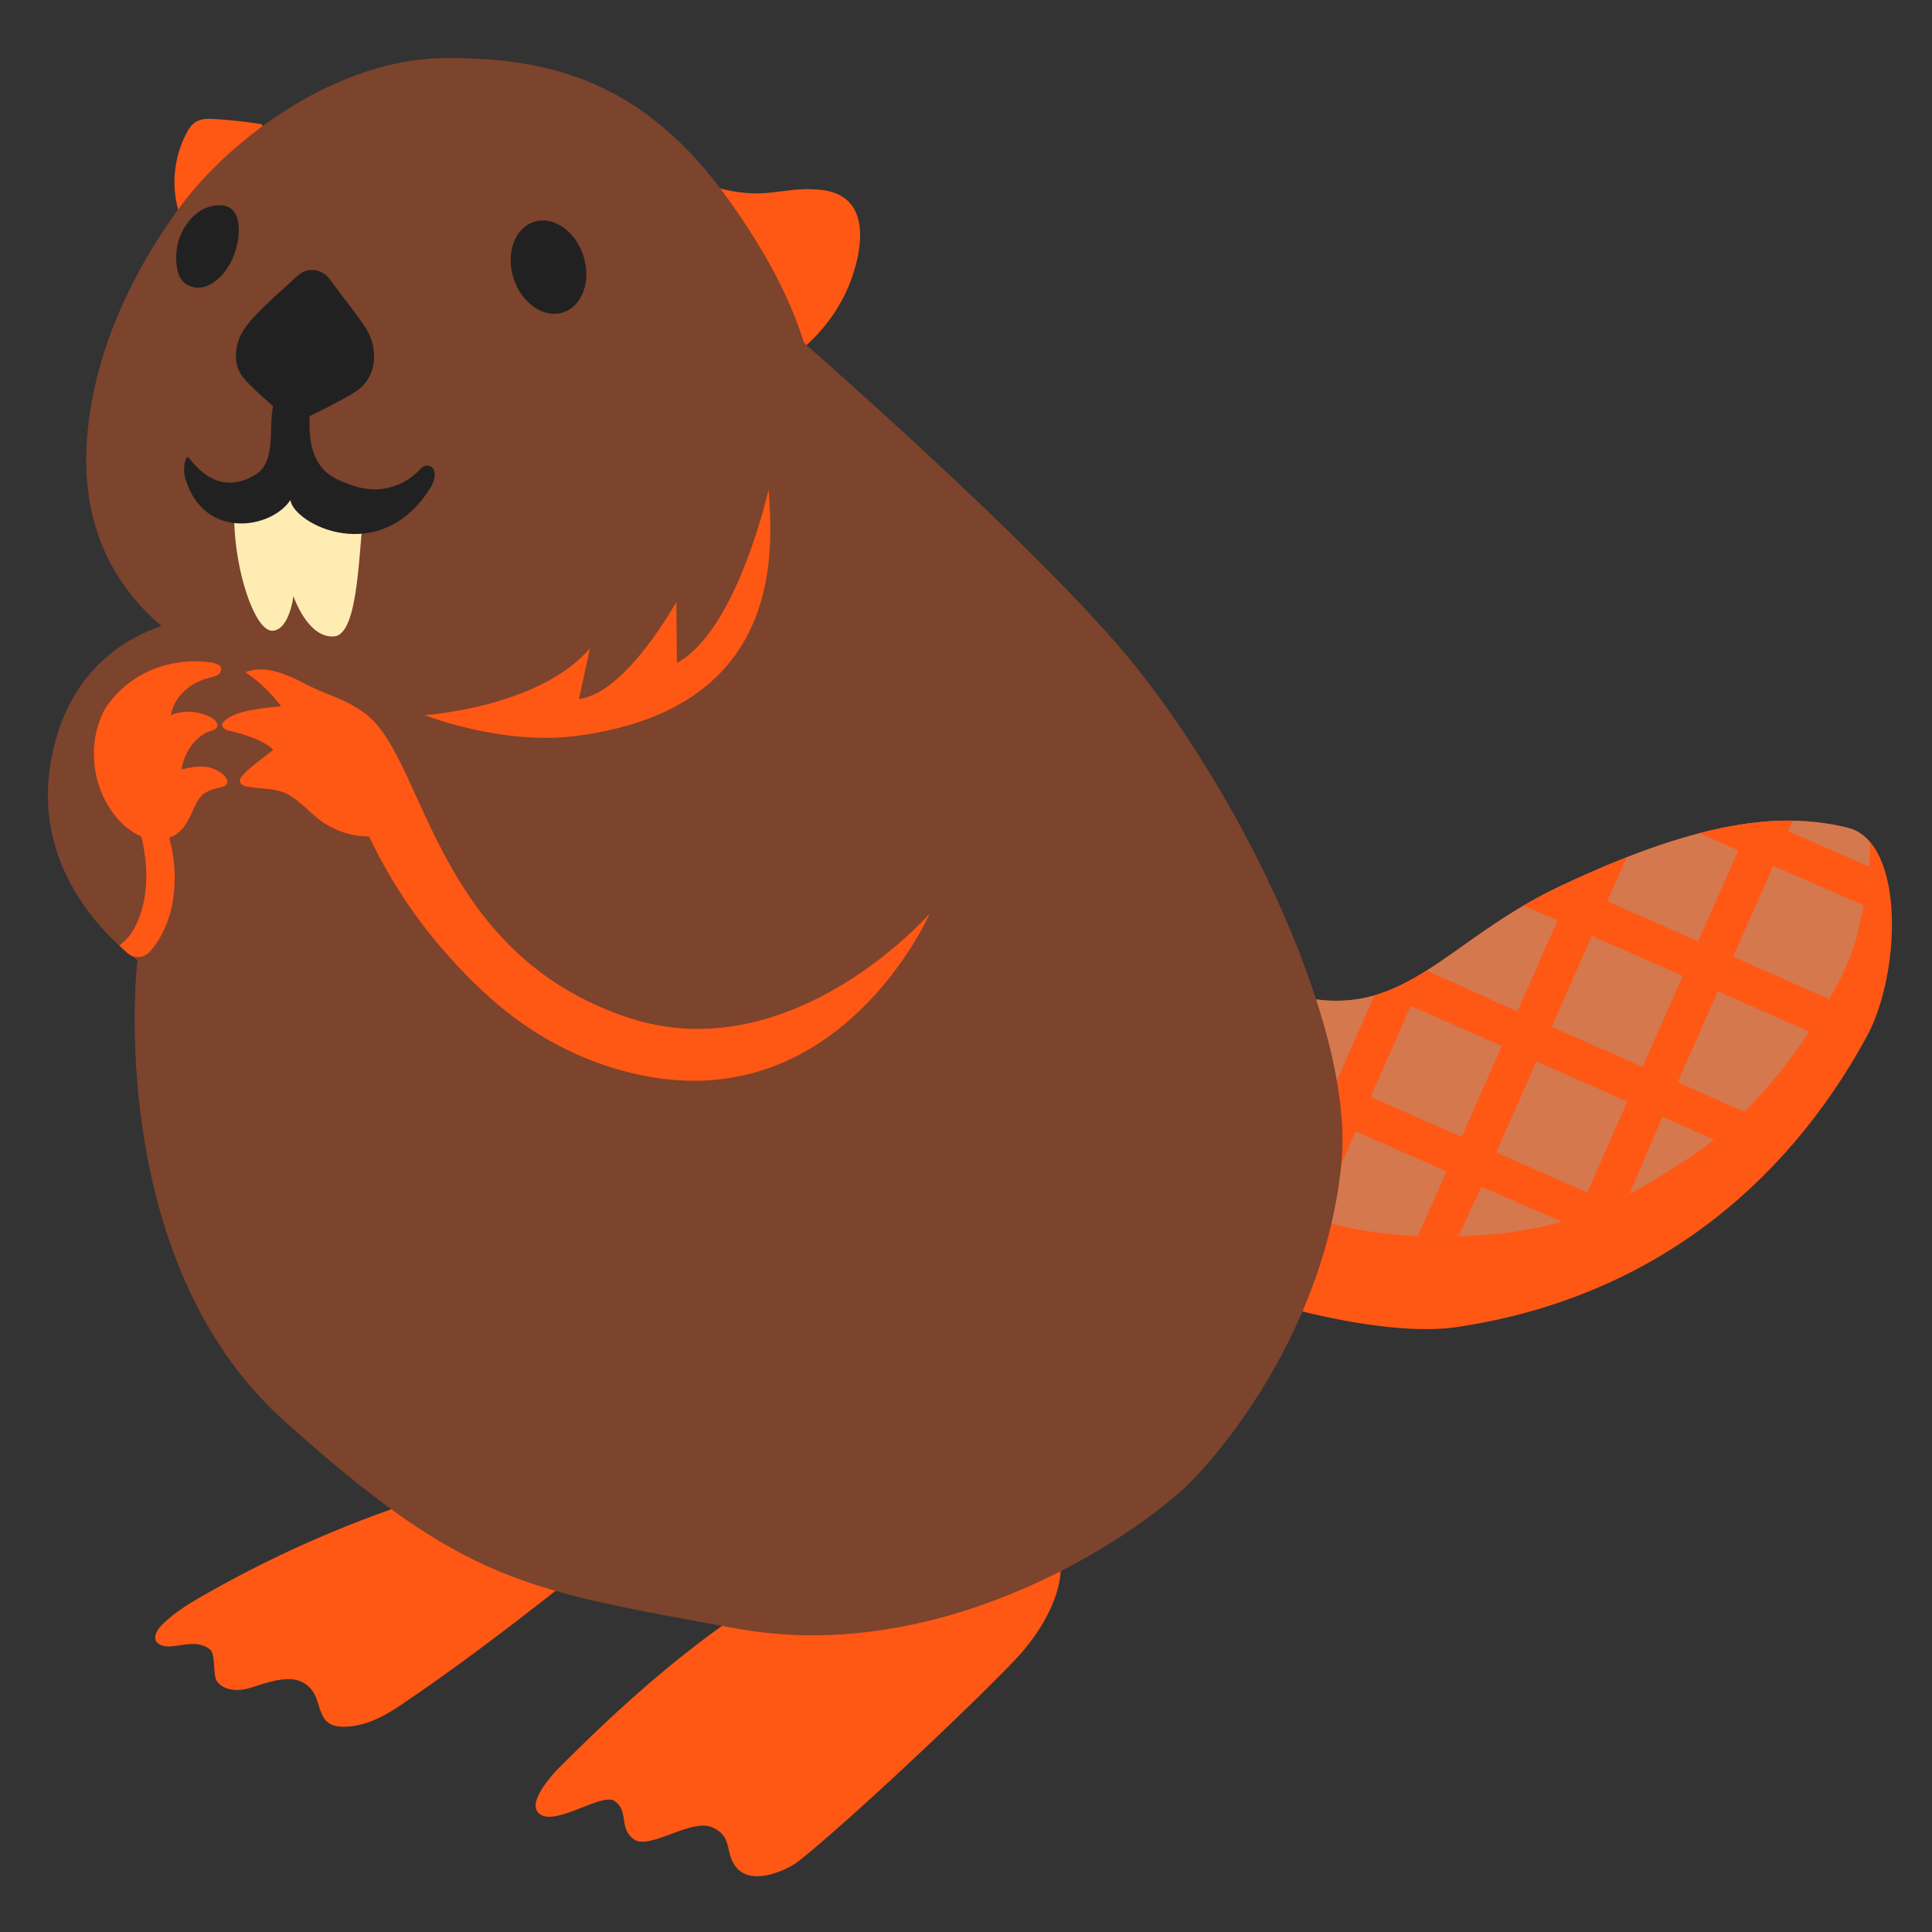
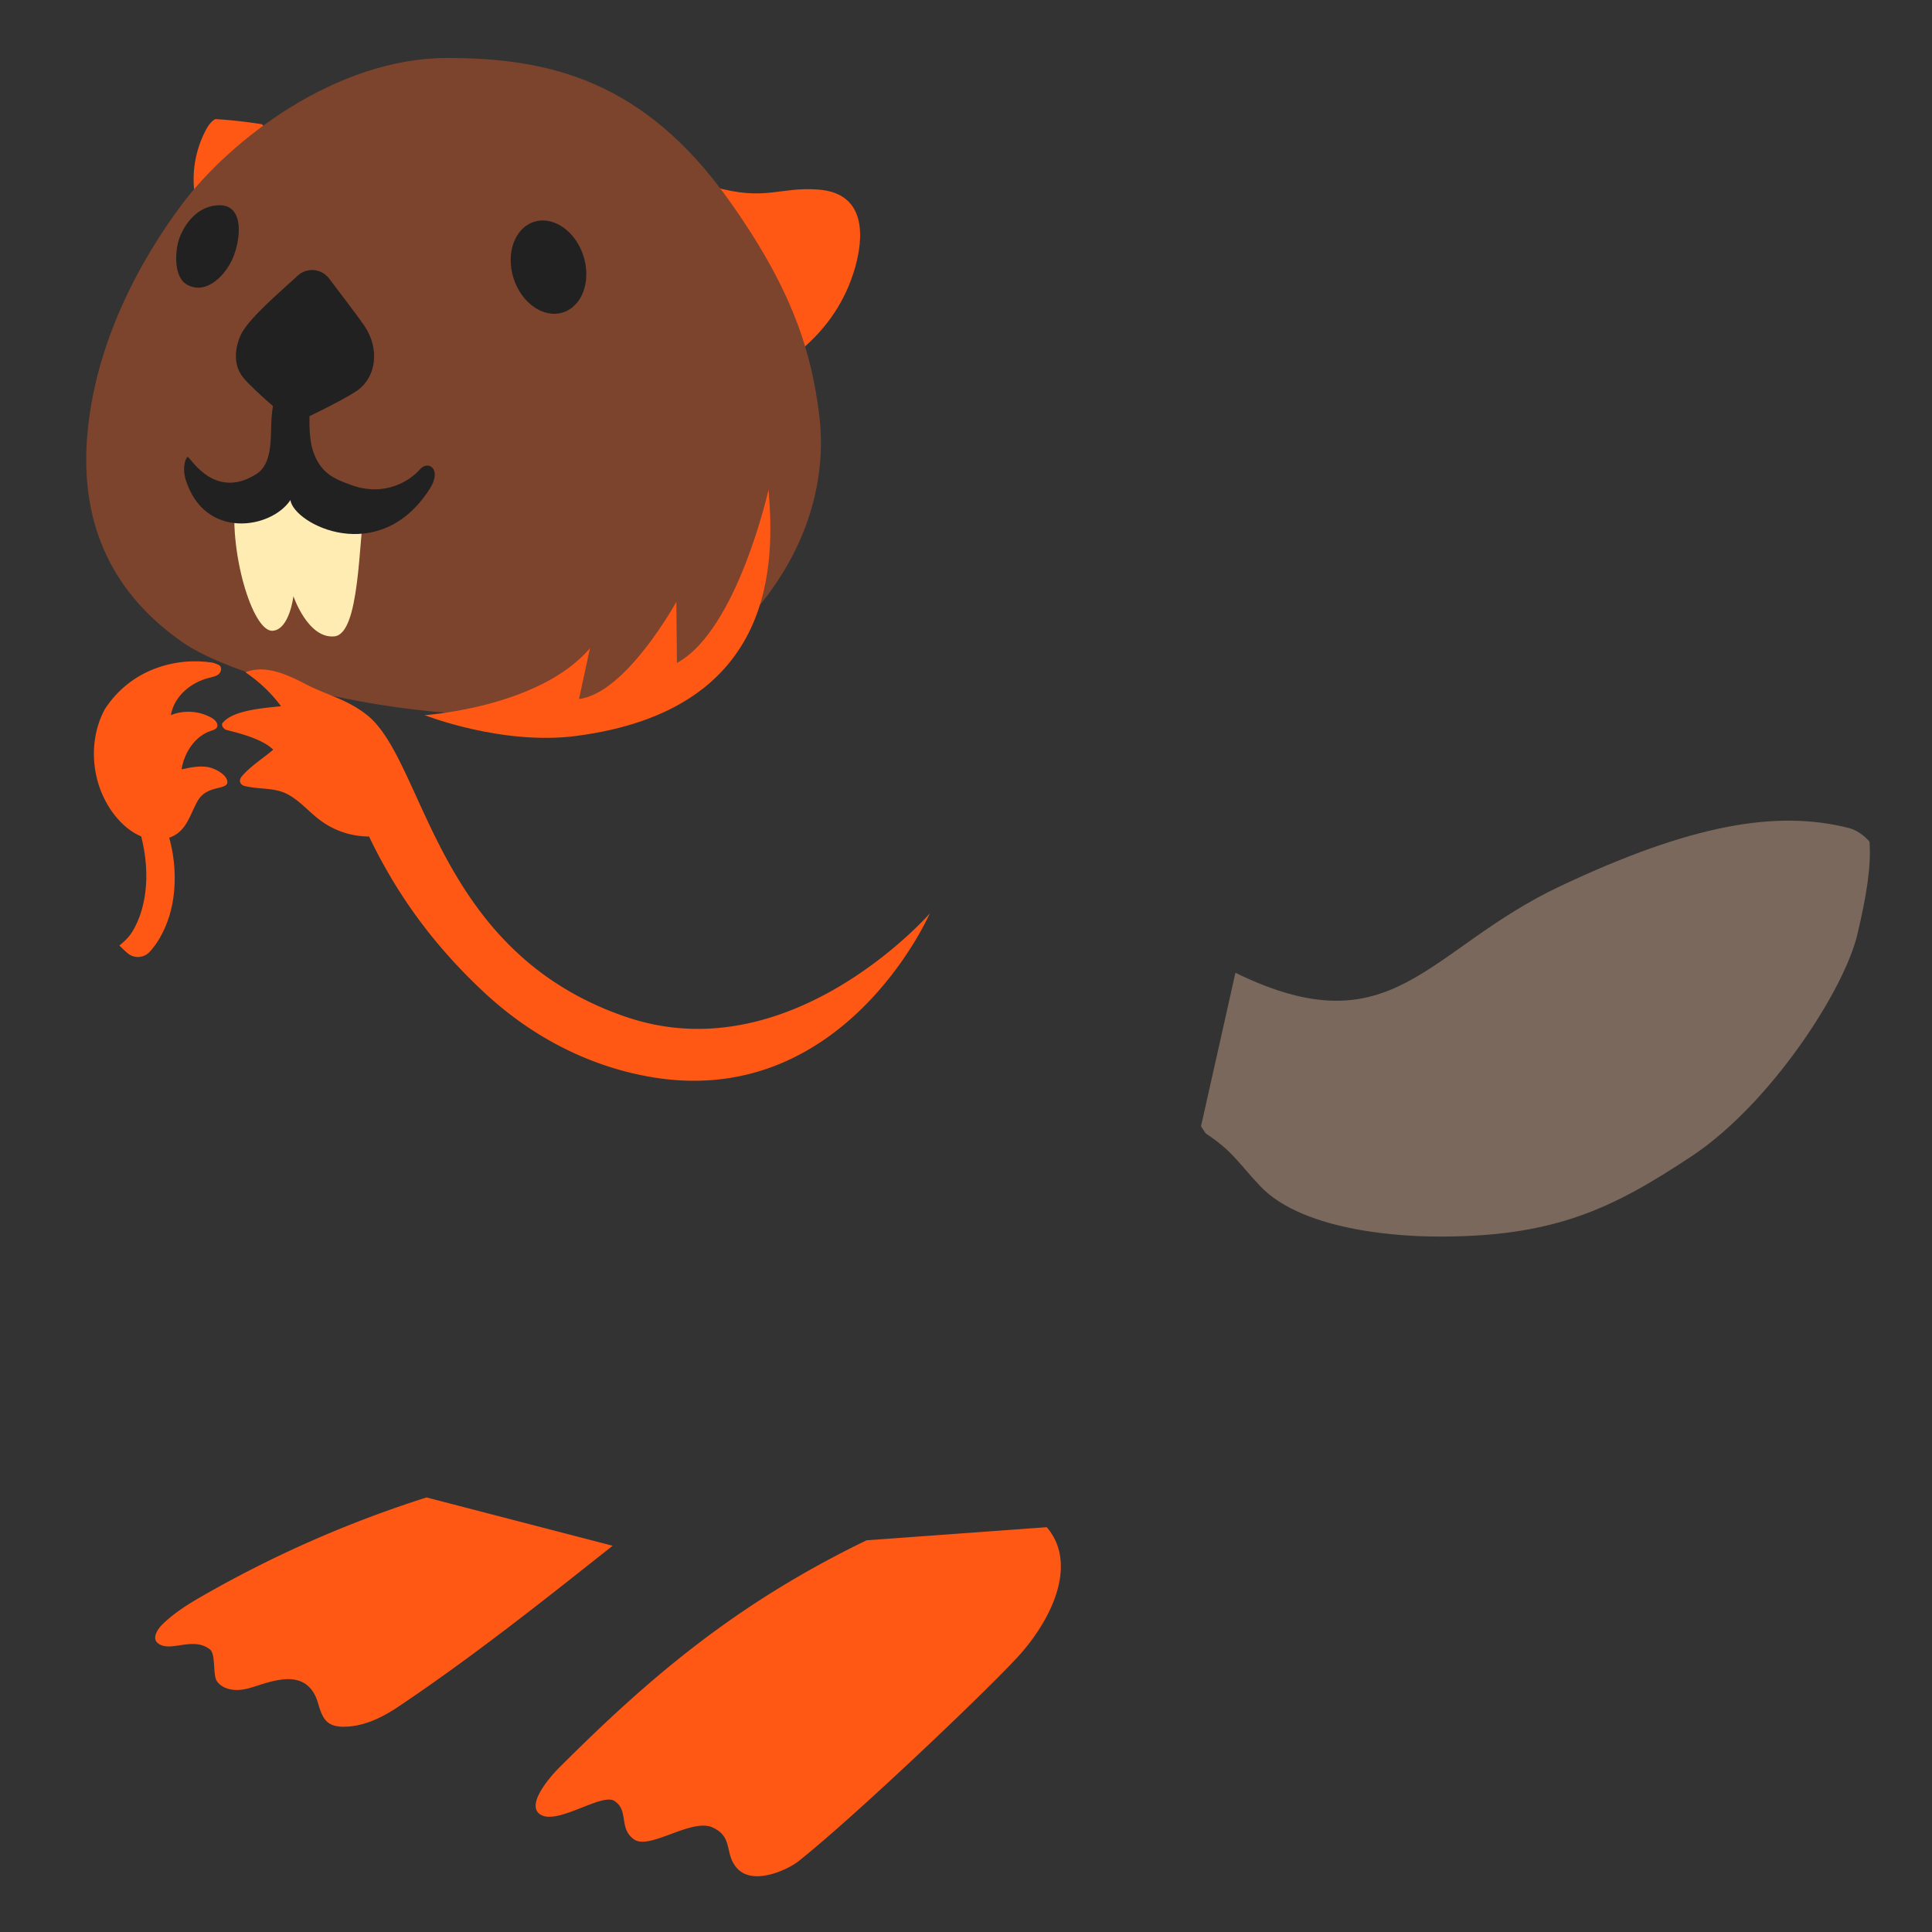
<svg xmlns="http://www.w3.org/2000/svg" width="32" height="32" viewBox="0 0 128 128">
  <rect x="0" y="0" width="128" height="128" fill="#333333" stroke="none" />
-   <path fill="#ff5714" d="M77.52 83.78c4.93 2.51 14.08 4.86 18.94 4.15c12.6-1.85 21.69-9.13 27.2-19.22c2.33-4.27 2.53-12.92-1.21-13.86c-4.74-1.19-10.37-.26-19.11 3.87c-8.89 4.2-11.03 10.84-21.5 5.73" />
  <path fill="#b3937c" d="M79.88 75.09c1.83 1.22 2.09 1.88 3.6 3.48c2.97 3.16 9.99 3.33 11.35 3.35c8.09.11 12-1.85 17.22-5.3s10.13-10.99 11.01-14.73c.61-2.58.92-4.54.8-6.13c-.39-.44-.85-.77-1.4-.91c-4.74-1.19-10.37-.26-19.11 3.87c-8.89 4.2-11.03 10.84-21.5 5.73l-2.28 10.17z" opacity="0.55" />
-   <path fill="#ff5714" d="M123.47 59.99c.18-.95.31-1.8.37-2.57l-5.37-2.35l.31-.7c-1.85-.03-3.89.24-6.19.83l2.58 1.14l-2.66 6.03l-6.03-2.66l1.29-2.91c-1.07.42-5.12 2.14-6.83 3.2l2.25.99l-2.66 6.03l-6-2.72c-1.13.71-2.25 1.29-3.46 1.64l-6.05 13.68c.73.37 1.53.66 2.34.89l2.46-5.56l6.03 2.66s-1.25 2.79-1.91 4.28c.39.02 2.11.03 2.69.01l1.51-3.28l5.33 2.31c1.6-.46 3.05-1.08 4.49-1.83l2.18-5.12l3.42 1.53c.69-.56 1.37-1.18 2.02-1.84l-4.43-1.97l2.66-6.03l6.08 2.69c.49-.73.93-1.45 1.32-2.15l-6.39-2.83l2.66-6.03zM96.84 75.33l-6.03-2.66l2.66-6.03l6.03 2.66zm8.32 3.68l-6.03-2.66l2.66-6.03l6.03 2.66zm3.67-8.32l-6.03-2.66l2.66-6.03l6.03 2.66z" />
-   <path fill="#ff5714" d="M17.36 8.23c-1.03-.16-2.06-.28-3.1-.34c-.43-.03-.9-.04-1.27.18c-.31.18-.51.5-.67.82a6.975 6.975 0 0 0-.29 5.69c.18.45.53.95 1 .87c.19-.03.34-.15.49-.27a29.82 29.82 0 0 0 4.08-3.86c.21-.24.41-.63.16-.84" />
+   <path fill="#ff5714" d="M17.36 8.23c-1.03-.16-2.06-.28-3.1-.34c-.31.18-.51.5-.67.82a6.975 6.975 0 0 0-.29 5.69c.18.45.53.95 1 .87c.19-.03.34-.15.49-.27a29.82 29.82 0 0 0 4.08-3.86c.21-.24.41-.63.16-.84" />
  <path fill="#ff5714" d="M57.41 102.05c-8.65 4.19-14.38 9.08-20.38 15.08c-.45.45-2.33 2.5-1.17 3.12c1.16.62 4.03-1.48 4.85-.93c.98.65.26 1.8 1.29 2.54s3.8-1.42 5.2-.79c1.4.63.78 1.71 1.6 2.67c1.07 1.26 3.45.09 4.09-.42c3.77-2.98 13.16-11.93 14.82-13.86c2.2-2.56 3.6-6 1.64-8.28m-41.09-1.97a76.12 76.12 0 0 0-14.73 6.46c-.97.55-1.93 1.14-2.73 1.91c-.35.33-.73.92-.38 1.25c.8.73 2.33-.46 3.49.45c.4.32.17 1.7.47 2.12c.32.44.93.6 1.48.56s1.07-.25 1.6-.41c1.17-.35 2.37-.57 3.14.35c.48.58.45 1.12.76 1.74c.21.43.56.77 1.43.76c1.32-.01 2.53-.61 3.62-1.34c4.92-3.3 9.55-6.98 14.18-10.65" />
  <path fill="#ff5714" d="M47.3 12.38c3.46.97 4.32-.02 6.92.18c3.33.25 2.93 3.4 2.44 5.14c-.63 2.23-1.87 4.04-3.64 5.53c-.3.25-.64.51-1.04.54c-.47.04-.9-.25-1.26-.55c-2.36-1.93-3.86-4.88-4.03-7.92" />
-   <path fill="#7c432d" d="M12.16 41.12s-6.13.71-8.28 7.29C.73 58.03 9.1 63.61 9.1 63.61s-2.3 19.71 9.71 30.51s15.93 11.2 29.97 13.77s27.13-6.48 30.51-10.12s8.64-11.23 9.58-20.67c.94-9.43-7.42-25.94-14.98-34.56S50.8 20.56 50.8 20.56L28.4 41.44z" />
  <path fill="#7c432d" d="M48.27 13.23c-5.59-7.84-11.8-9.39-18.63-9.39c-7.37 0-14.36 5.41-17.58 9.69c-2.6 3.47-5.84 9.11-6.3 15.6c-.36 5.1 1.26 9.87 6.3 13.4c5.04 3.53 25.07 7.74 33.29 2.09c7.2-4.95 9.64-11.6 8.92-17.18c-.51-4.01-1.67-8.14-6-14.21" />
  <ellipse cx="36.34" cy="17.7" fill="#212121" rx="2.43" ry="3.15" transform="rotate(-17.768 36.335 17.7)" />
  <path fill="#ffecb3" d="M15.62 32.75c-.52 3.64 1.09 9.12 2.44 9.04c1.12-.07 1.38-2.29 1.38-2.29s.96 2.84 2.72 2.66c1.68-.18 1.6-6.19 2.03-9.13l-5.7-2.33z" />
  <path fill="#212121" d="M11.84 15.91c.33-1.02 1.26-2.35 2.77-2.31c1.61.05 1.33 2.36.78 3.58c-.56 1.22-1.85 2.4-3.06 1.64c-.83-.52-.72-2.19-.49-2.91" />
  <path fill="#ff5714" d="M41.53 67.39c-12.8-4.32-13.34-17.07-17.28-20.07c-1.34-1.03-2.63-1.28-3.99-1.99c-1.25-.65-2.69-1.31-4-.79c.9.61 1.71 1.37 2.36 2.25c-1.3.13-3.23.29-3.87 1.11c-.11.14.04.36.2.44c.16.08 2.3.47 3.15 1.33c-.68.58-1.46 1.06-2.05 1.73c-.34.38-.03.62.11.66c.92.25 1.95.1 2.81.52c.86.42 1.49 1.21 2.25 1.77a5.42 5.42 0 0 0 3.23 1.07c1.92 4.01 4.42 7.35 7.67 10.37c3 2.79 6.7 4.78 10.81 5.53c12.93 2.36 18.67-10.8 18.67-10.8s-9.19 10.54-20.07 6.87" />
  <path fill="#212121" d="M21.8 18.45c-.5-.66-1.45-.75-2.06-.2c-1.53 1.39-3.01 2.67-3.65 3.69c-.42.69-.79 2.08.02 3.07c.81.99 3.36 3.06 3.36 3.06s3.23-1.51 4.23-2.22c1.21-.87 1.48-2.72.45-4.25c-.41-.61-1.55-2.09-2.35-3.15" />
  <path fill="#212121" d="M28.47 32.39c.84-1.31-.1-1.93-.65-1.29c-.62.71-2.26 1.84-4.51 1.05c-1.25-.44-2.09-.84-2.57-2.27c-.34-1.02-.22-2.39-.21-3.45c0-.48-2.14-.53-2.28-.13c-.29.82-.27 1.67-.3 2.53c-.03.95-.16 2.08-.97 2.58c-2.64 1.67-4.2-.83-4.51-1.12c-.13-.12-.43.65-.17 1.48c1.24 4.01 5.67 3.28 6.94 1.36c.23 1.6 5.88 4.49 9.23-.74" />
  <path fill="#ff5714" d="M7.91 62.65c.17.15.39.38.55.51c.42.35 1.04.32 1.43-.07c.45-.47.99-1.3 1.33-2.41c.66-2.11.42-5.06-.86-7.18l-1.2 1.22c.92 2.92.56 5.41-.37 6.97c-.37.61-.86.91-.88.96m31.18-19.71l-.73 3.37c3.13-.38 6.45-6.44 6.45-6.44l.04 4.05c4-2.17 6.07-11.49 6.07-11.49c.36 4.52.76 14.58-12.76 16.33c-4.9.64-10.03-1.38-10.03-1.38s7.62-.5 10.96-4.44" />
  <path fill="#ff5714" d="M6.93 47.01c1.7-2.66 4.7-3.49 7.14-3.11c.11.02.41.13.49.2c.16.15.09.44-.09.58c-.17.14-.41.17-.62.23c-1.22.3-2.32 1.23-2.53 2.47c.87-.36 1.91-.28 2.72.19c.22.13.46.39.33.62c-.07.13-.24.18-.39.23c-1.06.34-1.78 1.45-1.95 2.55c.57-.12 1.16-.25 1.74-.15c.58.1 1.35.59 1.29 1.04c-.07.48-1.37.16-1.96 1.19c-.41.72-.63 1.59-1.27 2.11c-.59.48-1.44.58-2.17.36c-.73-.21-1.36-.7-1.86-1.27c-1.71-1.95-2.08-4.96-.87-7.24" />
</svg>